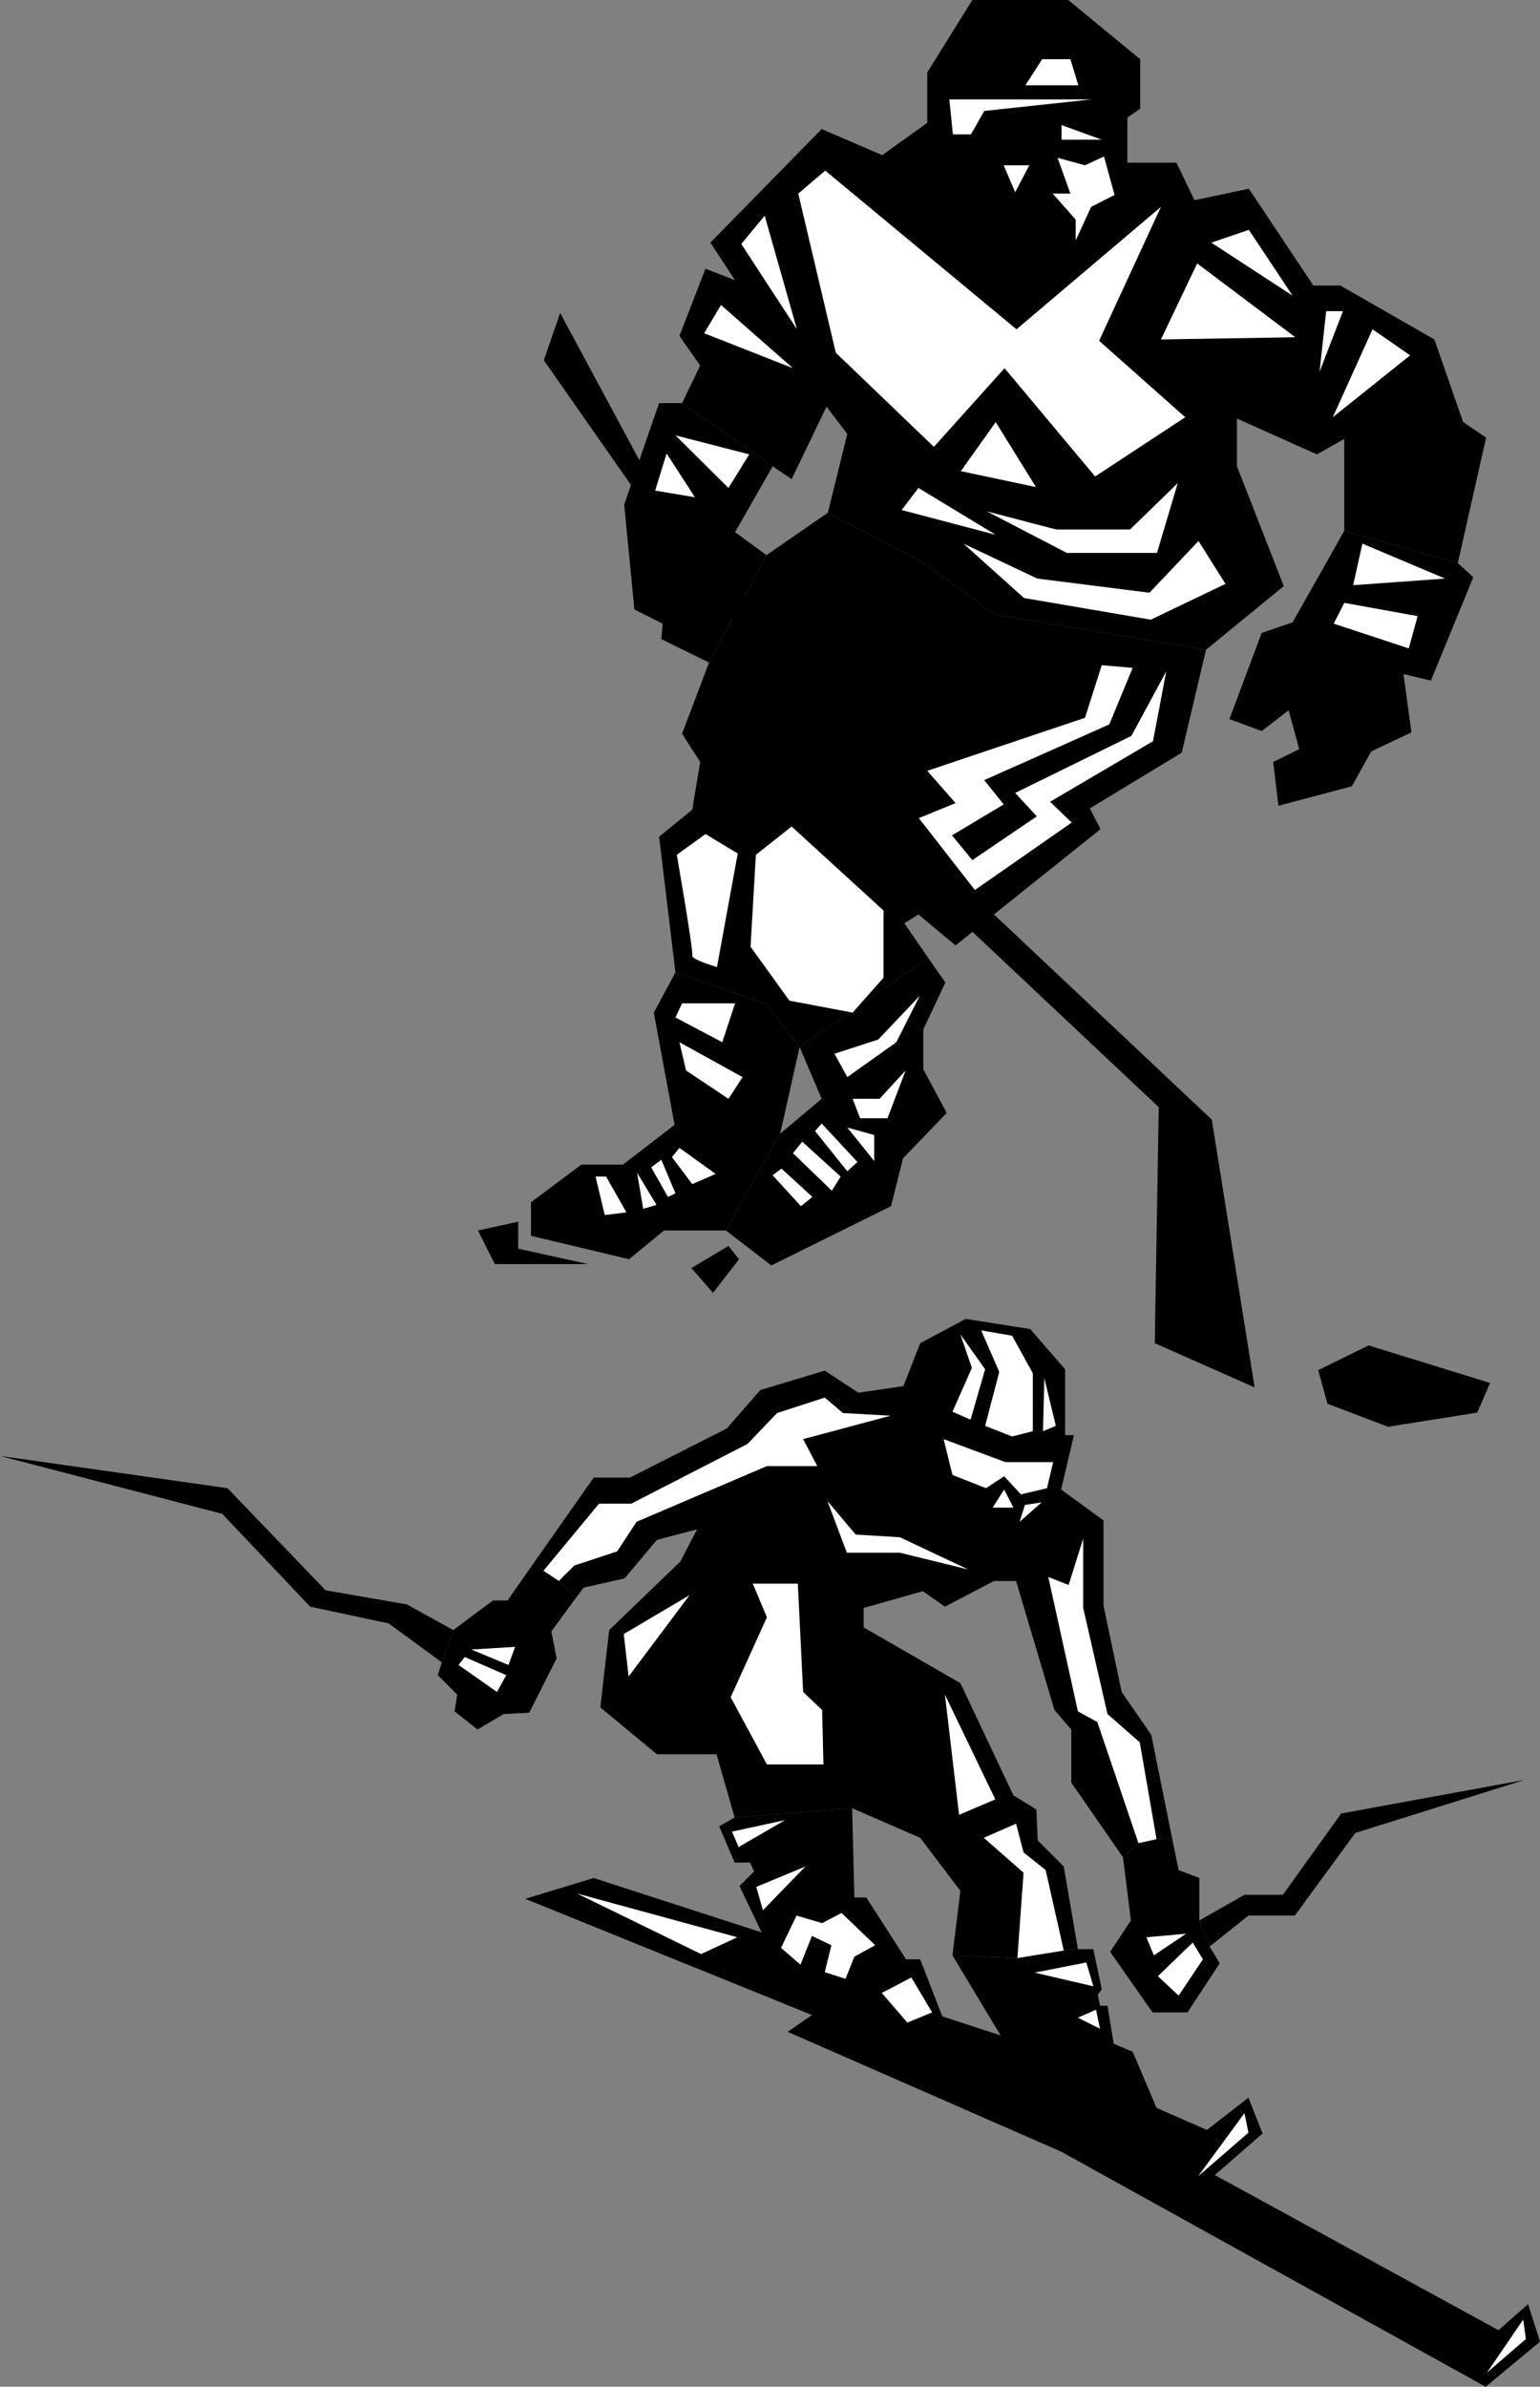
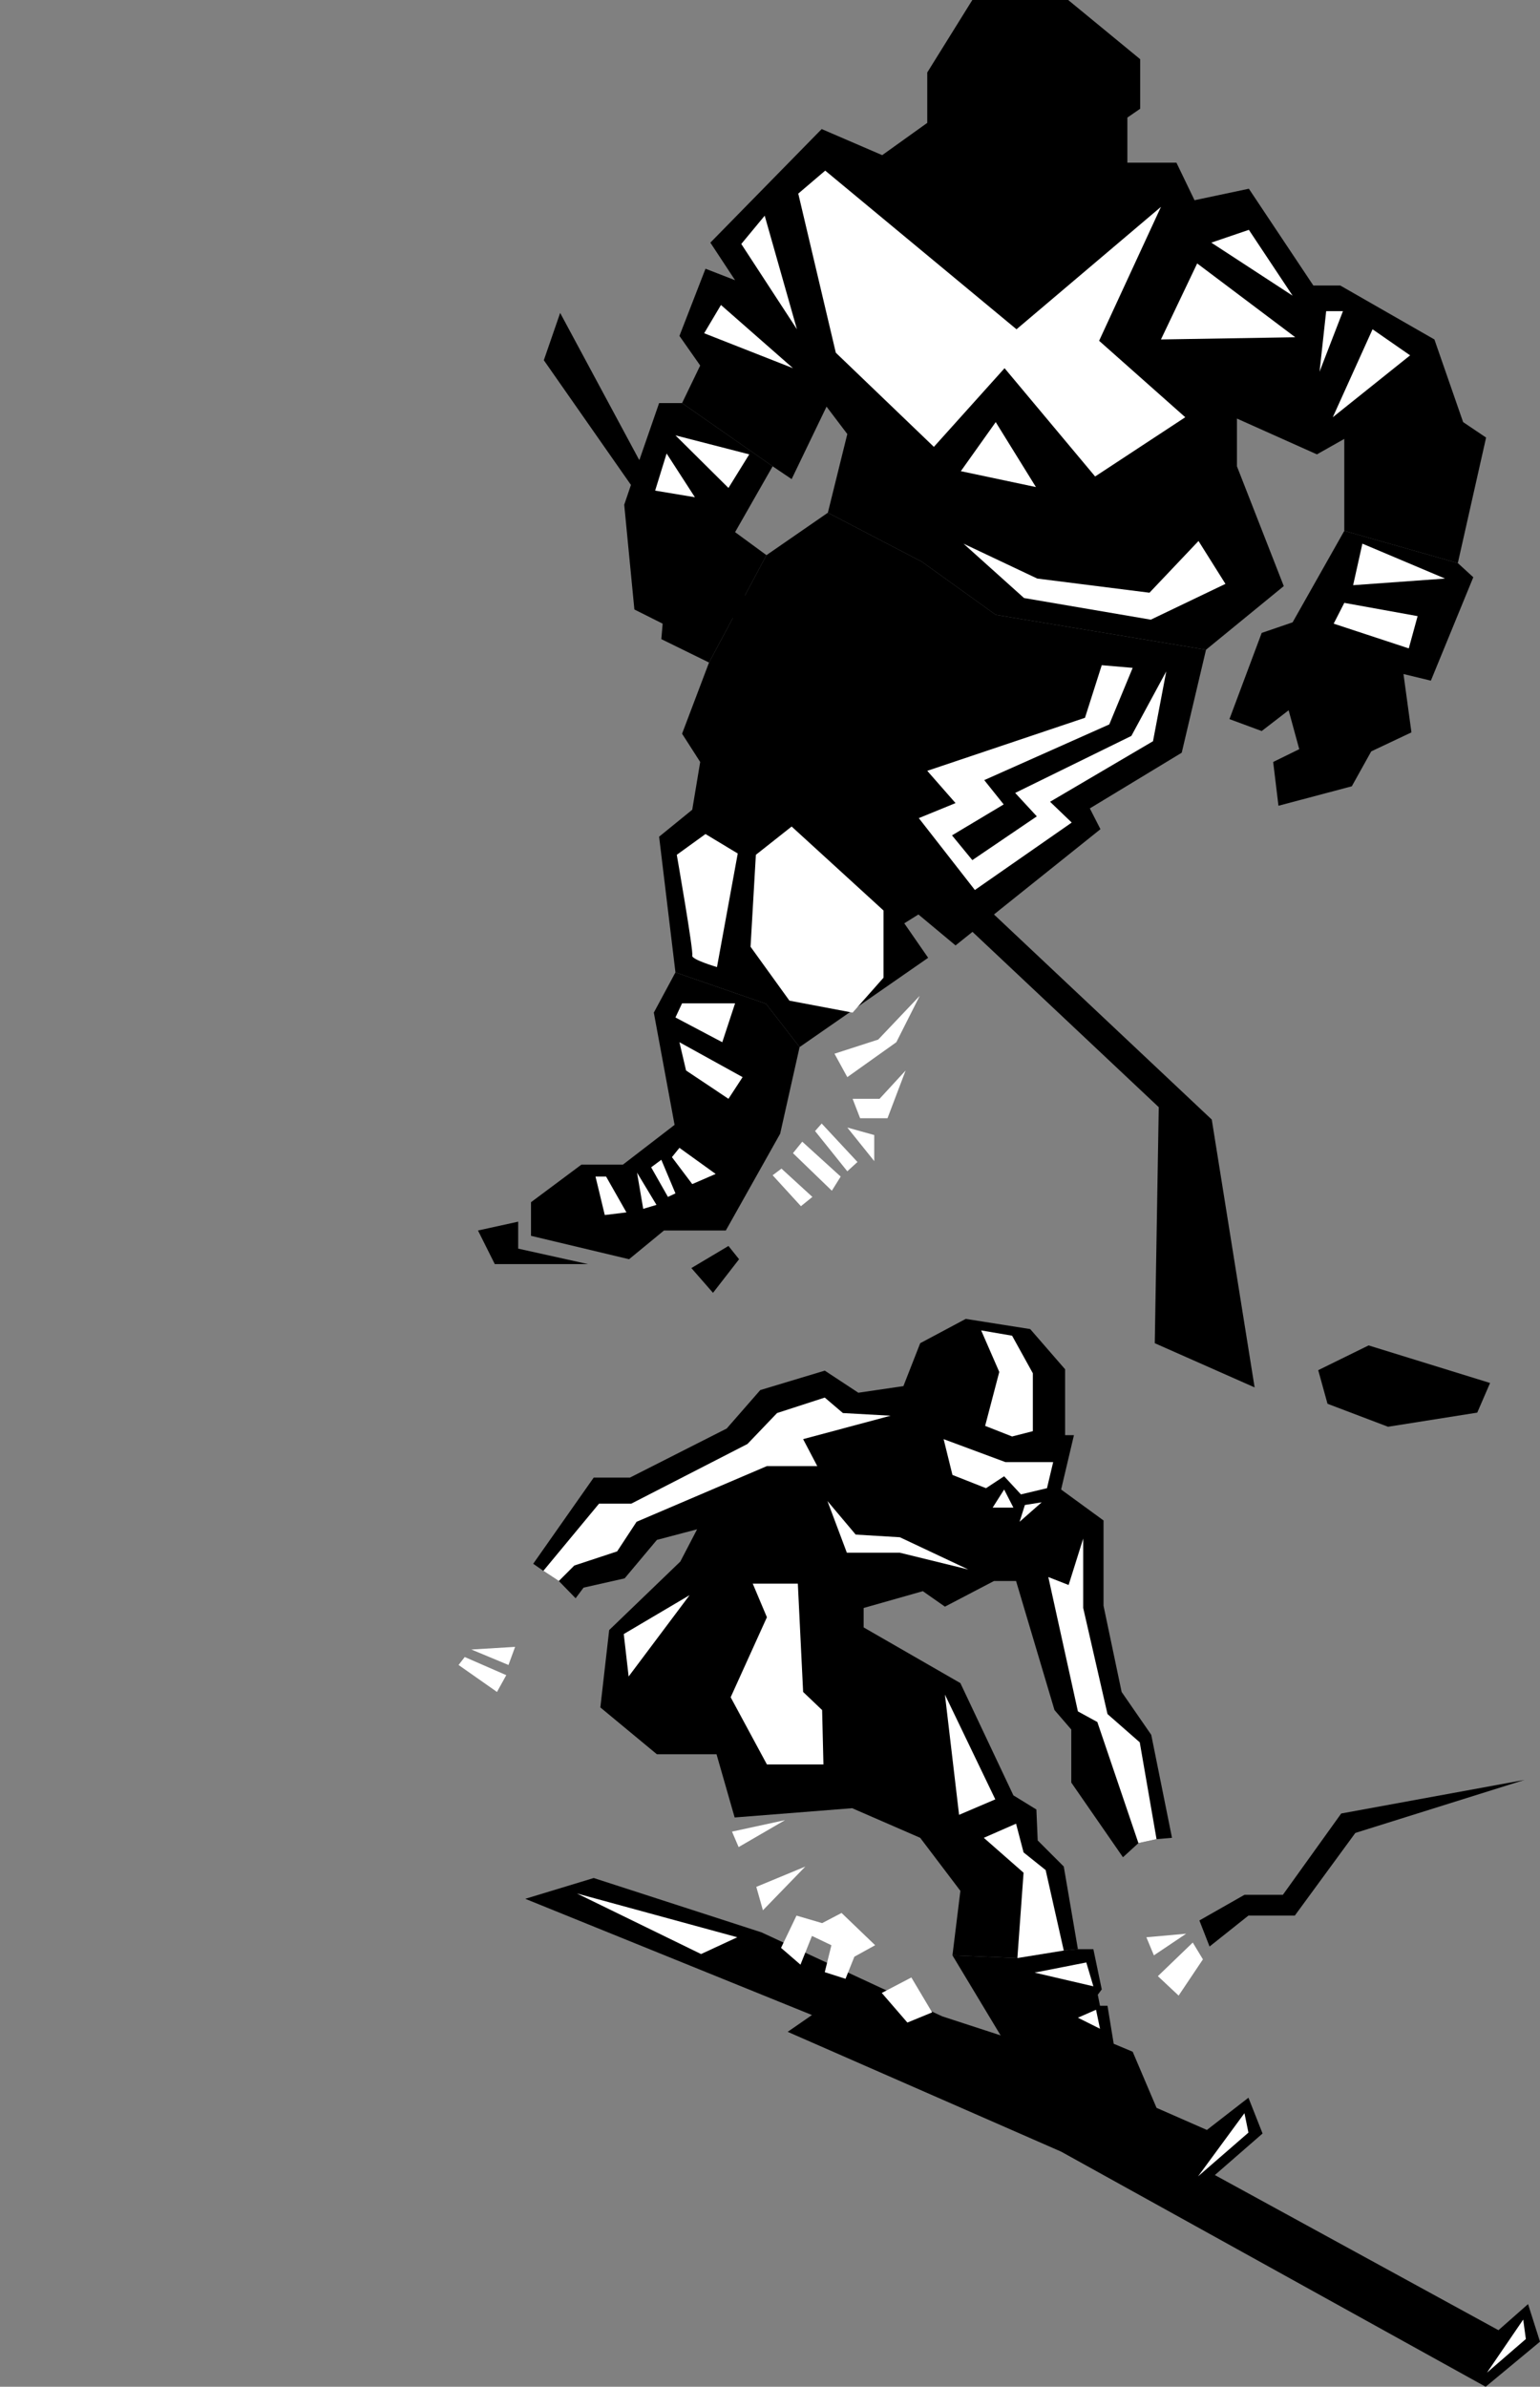
<svg xmlns="http://www.w3.org/2000/svg" width="464.802" height="720" viewBox="0 0 348.602 540">
  <rect x="0" y="0" width="348.602" height="540" fill="#808080" stroke="none" />
  <path style="fill:#000;fill-opacity:1;fill-rule:nonzero;stroke:none" d="m315.125 639.375-13.2-4.3-40.902-19-38-12.302-15.5 4.704 64.903 26.296-5.5 3.801 61.898 27.102 96.102 53.199 12.3-10.2-2.703-8.5-6.699 5.9-64.199-35.098 10.8-9.403-3.198-8.097-9.403 7.296-11.398-5-35.301-16.398" transform="translate(-88.625 -178.875)" />
  <path style="fill:#fff;fill-opacity:1;fill-rule:nonzero;stroke:none" d="m255.523 617.176-8.199 3.8-28.097-13.703zm114.801 39.801.903 4.398-11.403 9.898zm63.102 46.699.597 4.398-8.796 7.602zm0 0" transform="translate(-88.625 -178.875)" />
  <path style="fill:#000;fill-opacity:1;fill-rule:nonzero;stroke:none" d="m262.023 405.977 7.602 9.796-4.398 19.602-12.301 21.898h-14l-7.903 6.5-22.199-5.296v-7.602l11.403-8.5h9.398l11.7-9-4.7-25.398 4.898-9.102 20.5 7.102" transform="translate(-88.625 -178.875)" />
-   <path style="fill:#000;fill-opacity:1;fill-rule:nonzero;stroke:none" d="m298.727 395.574 3.898 5.602-5 10.597v9l5.3 9.903-9.902 10.3-2.699 10.797-27.097 13.403-10.301-7.903 12.3-21.898 9.399-7.898-5-11.704 29.102-20.199" transform="translate(-88.625 -178.875)" />
  <path style="fill:#000;fill-opacity:1;fill-rule:nonzero;stroke:none" d="m269.625 415.773-7.602-9.796-20.5-7.102-3.699-30.7 7.5-6.1 1.801-10.802-4.102-6.398 6.102-16.102 13-24.296 13.898-9.602 21.301 11.102 16.7 12 47.601 7.898-5.5 23.3-20.8 12.598 2.402 4.704-22.5 18-4.801 3.898-5.5 4.398-8.403-7-3.199 2 5.403 7.801-29.102 20.2" transform="translate(-88.625 -178.875)" />
  <path style="fill:#000;fill-opacity:1;fill-rule:nonzero;stroke:none" d="m243.023 270.074 4.102-8.5-4.7-6.699 5.9-15.2 6.698 2.598-5.597-8.5 25.199-25.699 13.7 5.903 10.198-7.301 45.301 9h11.102l4.097 8.5 12.301-2.602 14.602 21.903h6.097l21.301 12.199 6.5 18.699 5.2 3.5-6.399 28.398-25.7-7.296v-20.801l-6.198 3.5-18.102-8.102v10.801l10.602 27.102-17.602 14.398-47.602-7.898-16.699-12-21.3-11.102 4.402-17.8-4.7-6.2-7.902 16.398-4.3-2.898-20.5-14.3" transform="translate(-88.625 -178.875)" />
  <path style="fill:#000;fill-opacity:1;fill-rule:nonzero;stroke:none" d="m344.523 224.477-4.5 2.5-5.5 8.5-11 .5-12.5-10.5-9-8.5-3.5-10.301v-11.403l10.204-16.398h21.699l16.3 13.398v11.204l-2.902 2v10.199l.7 8.8" transform="translate(-88.625 -178.875)" />
-   <path style="fill:#fff;fill-opacity:1;fill-rule:nonzero;stroke:none" d="M320.727 198.176h12l-1.801-5.903h-6.403l-3.796 5.903m14.898 3.199h-32.102l.801 7.898h4.102l3-5.296 24.199-2.602m-7.602 13.199 2.903 8.102h-4l5.199 5.898v4.7l3.5-7.598 5.3-2.7-2.402-8.703-4.296 2-6.204-1.699m-6.398 1.699h-5.8l2.6 6.102zm7.301-5.796v-3.301l9.097 3.3zm-16.903 84.097 15.704 4.102h16.699l10.8-10.5-4.703 15.8h-20.398l-18.102-9.402m2 5.301-17.5-10.602-3.796 5zm0 0" transform="translate(-88.625 -178.875)" />
  <path style="fill:#fff;fill-opacity:1;fill-rule:nonzero;stroke:none" d="m306.727 301.875 16.699 7.898 25.398 3.204 11.102-11.704 6.097 9.704-16.898 8.097-28.7-4.898-13.698-12.301m44.699-76.199-32.7 27.699-43.3-35.898-6.102 5.199 8.5 36 22.2 21.3 16-17.8 20.5 24.5 20.402-13.403-19.5-17.296 14-30.301" transform="translate(-88.625 -178.875)" />
  <path style="fill:#fff;fill-opacity:1;fill-rule:nonzero;stroke:none" d="m314.023 274.375-7.898 11.102 17 3.597zm-57.597-40.301 5.3-6.398 7.297 25.699zm-4.602 13.801 16.301 14.3-20.102-7.902zm111-14.102 8.5-2.898 9.903 14.898zm-3.199 4.704 22.2 16.699-30.4.5zm29.199 10.796h3.801l-5.3 13.704zm10.5 4.102-9 19.898 17.5-14zm-61.301 76-3.796 11.898-35.704 12 6.403 7.301-13.7 5.602 14 16.898 26-18.097-4.902-4.704 23.301-13.699 3-15.8-7.898 14.601-26.301 12.898 4.898 5.301-14.597 9.903-4.602-5.602 11.7-7-4.4-5.5 28.302-12.602 5.296-12.796-7-.602m-70.199 36.5 20.801 19v15.2l-7 7.902-14.3-2.704-8.802-12.199 1.204-20.8 8.097-6.399m-19.5 1.699 7.301 4.403-4.7 25.699s-5.847-1.723-5.6-2.602c.34-.87-3.5-22.8-3.5-22.8l6.5-4.7m-5.302 38.301h12l-2.898 8.8-10.602-5.6 1.5-3.2m-.597 8.801 14.3 7.898-3.203 4.903-9.597-6.403-1.5-6.398m35.097 2.597 2.903 5.301 11.097-7.898 5.301-10.5-9.398 9.898-9.903 3.2m4.102 10.203 1.7 4.398h6.198l4.102-10.8-5.898 6.402h-6.102m-1.199 6.5 6.097 1.699v5.898zm-5.801-.903-1.5 1.7 7.3 9.101 2.302-2.102-8.102-8.699m-4.398 4.102 8.699 7.898-2 3.2-8.801-8.5 2.102-2.598m-4.704 6.097 7 6.403-2.597 2.097-6.403-7 2-1.5m-23.097-4.699 8.199 5.903-5.3 2.296-4.598-6.097 1.699-2.102m-4.102 2.699 3.2 7.602-1.7.8-3.8-6.698 2.3-1.704m-5.5 2.903 4.403 7.3-3 .899zm-7 .898 4.602 8.102-4.903.597-2.097-8.699h2.398" transform="translate(-88.625 -178.875)" />
  <path style="fill:#000;fill-opacity:1;fill-rule:nonzero;stroke:none" d="M205.926 455.273v6.102l15.8 3.5h-21.101l-3.8-7.602 9.1-2m47.598 5.5 2.403 3-5.903 7.602-4.898-5.602 8.398-5m144.903 22.5 27.5 8.5-2.903 6.704-20.199 3.199-13.699-5.2-2.102-7.601 11.403-5.602m-167.199-195-19.5-27.898 3.699-10.7 17.8 33.098 80.399 103 49.3 46.403 9.7 60.597-22.602-10 .903-53.398-42.2-39.7-77.5-101.402m187.399 18 3.5 3.204-9.602 23.398-6.199-1.5 1.801 13.2-9.102 4.3-4.398 7.898-16.602 4.403-1.199-9.903 5.903-2.898-2.403-8.8-6.097 4.698-7.301-2.699 7.3-19.5 7-2.398 11.7-20.7 25.699 7.297" transform="translate(-88.625 -178.875)" />
  <path style="fill:#000;fill-opacity:1;fill-rule:nonzero;stroke:none" d="m263.523 284.375-8.5 14.898 7.102 5.204-13 24.296-10.8-5.296.3-3.5-6.398-3.204-2.301-23.699 1.699-5 1.898-5.597 4.301-12.403h5.2l20.5 14.301" transform="translate(-88.625 -178.875)" />
  <path style="fill:#fff;fill-opacity:1;fill-rule:nonzero;stroke:none" d="m397.023 301.875 18.704 7.898-20.801 1.5zm-4.097 13.398 16.597 3-2 7.301-17-5.597 2.403-4.704m-151.403-37.898 16.704 4.3-4.704 7.598zm-2 4.102-2.597 8.398 9 1.5zm0 0" transform="translate(-88.625 -178.875)" />
-   <path style="fill:#000;fill-opacity:1;fill-rule:nonzero;stroke:none" d="m191.227 547.676-10.5-5.801-18.403-3.2-22.199-23.1-51.5-7.302 50.3 13.102 19.9 21 17.8 3.8 12 8.802 2.602-7.301m159.199 47.301-4.102.898-3.5 3.2 1.801 14.3-4.7 7.102 9.598 13.699h7.903l7.3-11.102-2.3-3.8-2.301-5.899v-9.602l-4.7-1.796-1.5-7.301-3.5.3m-95.499-4.902-3.5 2 3.5 8.2h3.5l.898 2-3.3 3.3 5 10.5 2.5 5.903 15.5 7 7.5 3 9 7.5 6.402-4.403-5-12.898h-3.2l-9-14h-2.703l-.5-20.2-26.597 2.098" transform="translate(-88.625 -178.875)" />
  <path style="fill:#000;fill-opacity:1;fill-rule:nonzero;stroke:none" d="m318.926 621.875 10.5-1.7 3.199-.3-3.2-18.7-5.902-5.902-.296-7-5.204-3.199-12-25.398-21.898-12.602v-4.398l13.398-3.801 5 3.5 11.102-5.8h5l8.7 29.198 3.8 4.403v12l11.7 16.898 3.5-3.199 4.1-.898 3.5-.301-4.698-23.301-6.704-9.7-4.097-19.5v-19.3l-9.602-7-35.699-23.398-10.2 1.5-7.6-5-14.598 4.398-7.602 8.7-21.898 11.1h-8.204l-13.699 19.5 2.301 1.598 3.5 2.301 3.8 3.903 1.802-2.403 9.296-2.097 7.301-8.704 9.102-2.398-3.801 7.3-16.102 15.5-2 17.5 12.801 10.598h13.5l4.102 14.301 26.597-2.097 15.403 6.699 9.097 12-1.796 14.597 14.699.602" transform="translate(-88.625 -178.875)" />
  <path style="fill:#000;fill-opacity:1;fill-rule:nonzero;stroke:none" d="m329.426 620.176-10.5 1.699-14.7-.602 10.899 18.102 4.898 6.602 18.5 10 11.903-.204-5.403-12.699-4.296-1.8-1.403-8.598h-1.699l-.5-2.5.898-1.2-1.898-9.101h-3.5l-3.2.3m33.001-.902 8.8-7h10.5l13.7-18.699 38.3-12-41.5 7.602-13.203 18.398h-8.699l-10.199 5.801 2.3 5.898m-33.601-103.398 2.903-12.3h-2v-14.9l-7.903-9.1-14.597-2.302-10.301 5.5-3.801 9.704-.602 8 3.5 4 2.704 6.597 1.699 5.301 6 4.3 3.199 4.098 8.898.204 5.801-4.801 4.5-4.301" transform="translate(-88.625 -178.875)" />
  <path style="fill:#fff;fill-opacity:1;fill-rule:nonzero;stroke:none" d="m275.926 518.477 6.398 7.597 10 .602 15.5 7.3-15.5-3.8h-12l-4.398-11.7m14.301-19.3-10.801-.602-4.102-3.5-10.8 3.5-6.7 7-26.3 13.5h-7.297l-12.602 15.2 3.5 2.3 3.5-3.5 9.7-3.199 4.402-6.7 29.5-12.6h11.398l-3.2-6.098 19.802-5.301m43.597 27.801v15.699l5.5 24 7.301 6.398 3.8 21.903-4.1.898-9.302-27.398-4.398-2.403-6.7-30.398 4.598 1.8 3.301-10.5m-104 21.598 1.102 9.602 13.8-18.403zm29.199-11.398h10.204l1.199 24.5 4.3 4.097.297 12.301h-12.796l-8.204-15.199 8.204-18.102-3.204-7.597m43.5 25.097 11.403 23.704-8.2 3.5zm16.102 29.204-7.3 3.199 9 7.898-1.4 19.301 10.5-1.7-4.1-18.198-5-4-1.7-6.5m-53.199 28.097 3.5-7.3 5.8 1.703 4.399-2.301 7.602 7.3-4.704 2.598-2 5-4.699-1.5 1.5-6.097-4.398-2.102-2.602 6.5-4.398-3.8m-11.102-26.302 1.5 3.5 10.5-6.097zm5.5 12.5 11.102-4.597-9.602 9.898zm63 19.403 11.7-2.301 1.601 5.398zm9.801 10.199 4.102-1.8.898 4.3zm-44.398-5.602 6.699-3.5 4.699 7.903-5.602 2.3-5.796-6.703m14-125.296 14 5.199h10.796l-1.398 5.898-5.898 1.403-3.801-4.102-4.102 2.7-7.597-3-2-8.098" transform="translate(-88.625 -178.875)" />
  <path style="fill:#fff;fill-opacity:1;fill-rule:nonzero;stroke:none" d="m315.926 515.875-2.602 4.102h4.7zm6.5-13.199-4.7 1.199-6.101-2.398 3.2-12.204-4.098-9.398 7 1.2 4.699 8.5v13.1m-1.801 16.7-1.2 3.8 5-4.402zm0 0" transform="translate(-88.625 -178.875)" />
-   <path style="fill:#fff;fill-opacity:1;fill-rule:nonzero;stroke:none" d="m308.324 500.074-4.097-1.8 4.398-9.899-2.602-7.602 5.602 7.903-3.3 11.398m16.402 2.602.296-12 2.602 10.8zm0 0" transform="translate(-88.625 -178.875)" />
-   <path style="fill:#000;fill-opacity:1;fill-rule:nonzero;stroke:none" d="m215.125 536.574-3.5-2.3-2.3-1.598-5.802 8.3h-3.296l-9 6.7-2.602 7.3-.898 2.899 4.398 4.398-.602 3.801 5.204 4.102 5.898-3.5 5.8-.301 6.2-12.3-1.2-6.098 5.5-7.5-3.8-3.903" transform="translate(-88.625 -178.875)" />
-   <path style="fill:#fff;fill-opacity:1;fill-rule:nonzero;stroke:none" d="m192.426 555.574 8.699 6.102 2.102-3.801-9.403-4.102-1.398 1.801m2.898-3.5 8.403 3.5 1.5-4.097zm163.301 66.301 2.3 3.8-5.5 8.2-4.698-4.398 7.898-7.602m-1.5-2-7.3 4.898-1.7-4.097zm0 0" transform="translate(-88.625 -178.875)" />
+   <path style="fill:#fff;fill-opacity:1;fill-rule:nonzero;stroke:none" d="m192.426 555.574 8.699 6.102 2.102-3.801-9.403-4.102-1.398 1.801m2.898-3.5 8.403 3.5 1.5-4.097zm163.301 66.301 2.3 3.8-5.5 8.2-4.698-4.398 7.898-7.602m-1.5-2-7.3 4.898-1.7-4.097m0 0" transform="translate(-88.625 -178.875)" />
</svg>